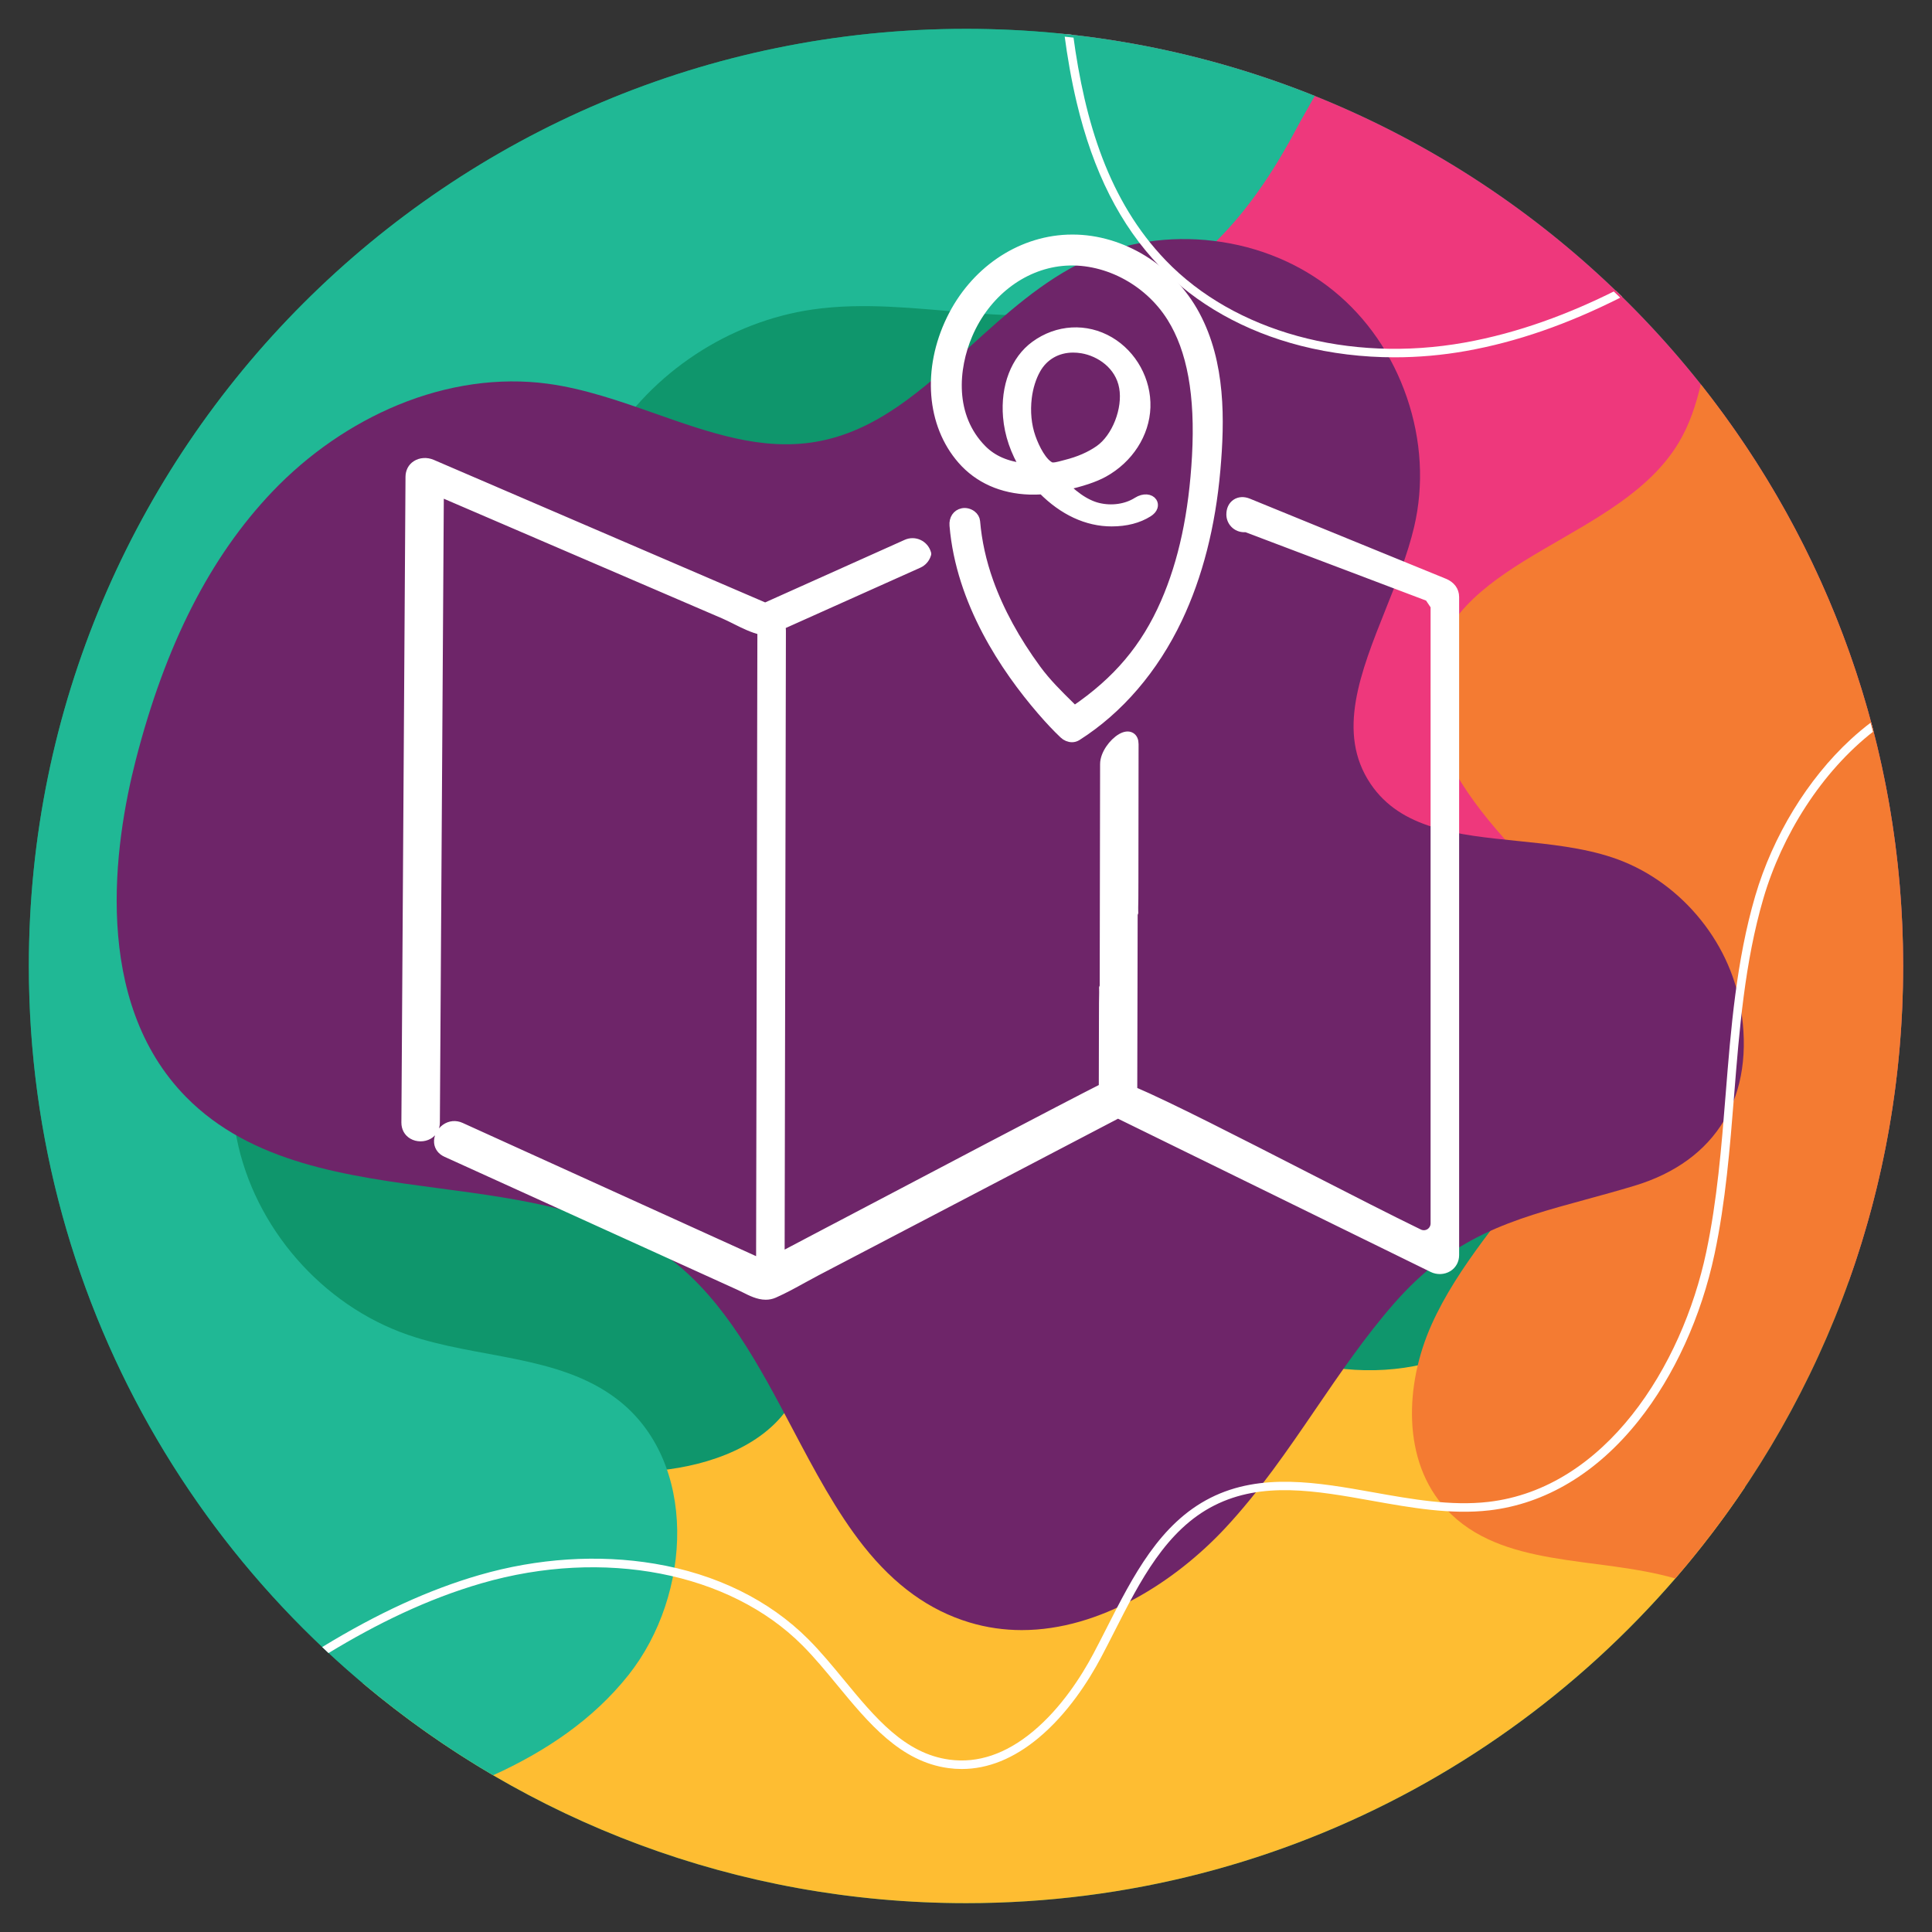
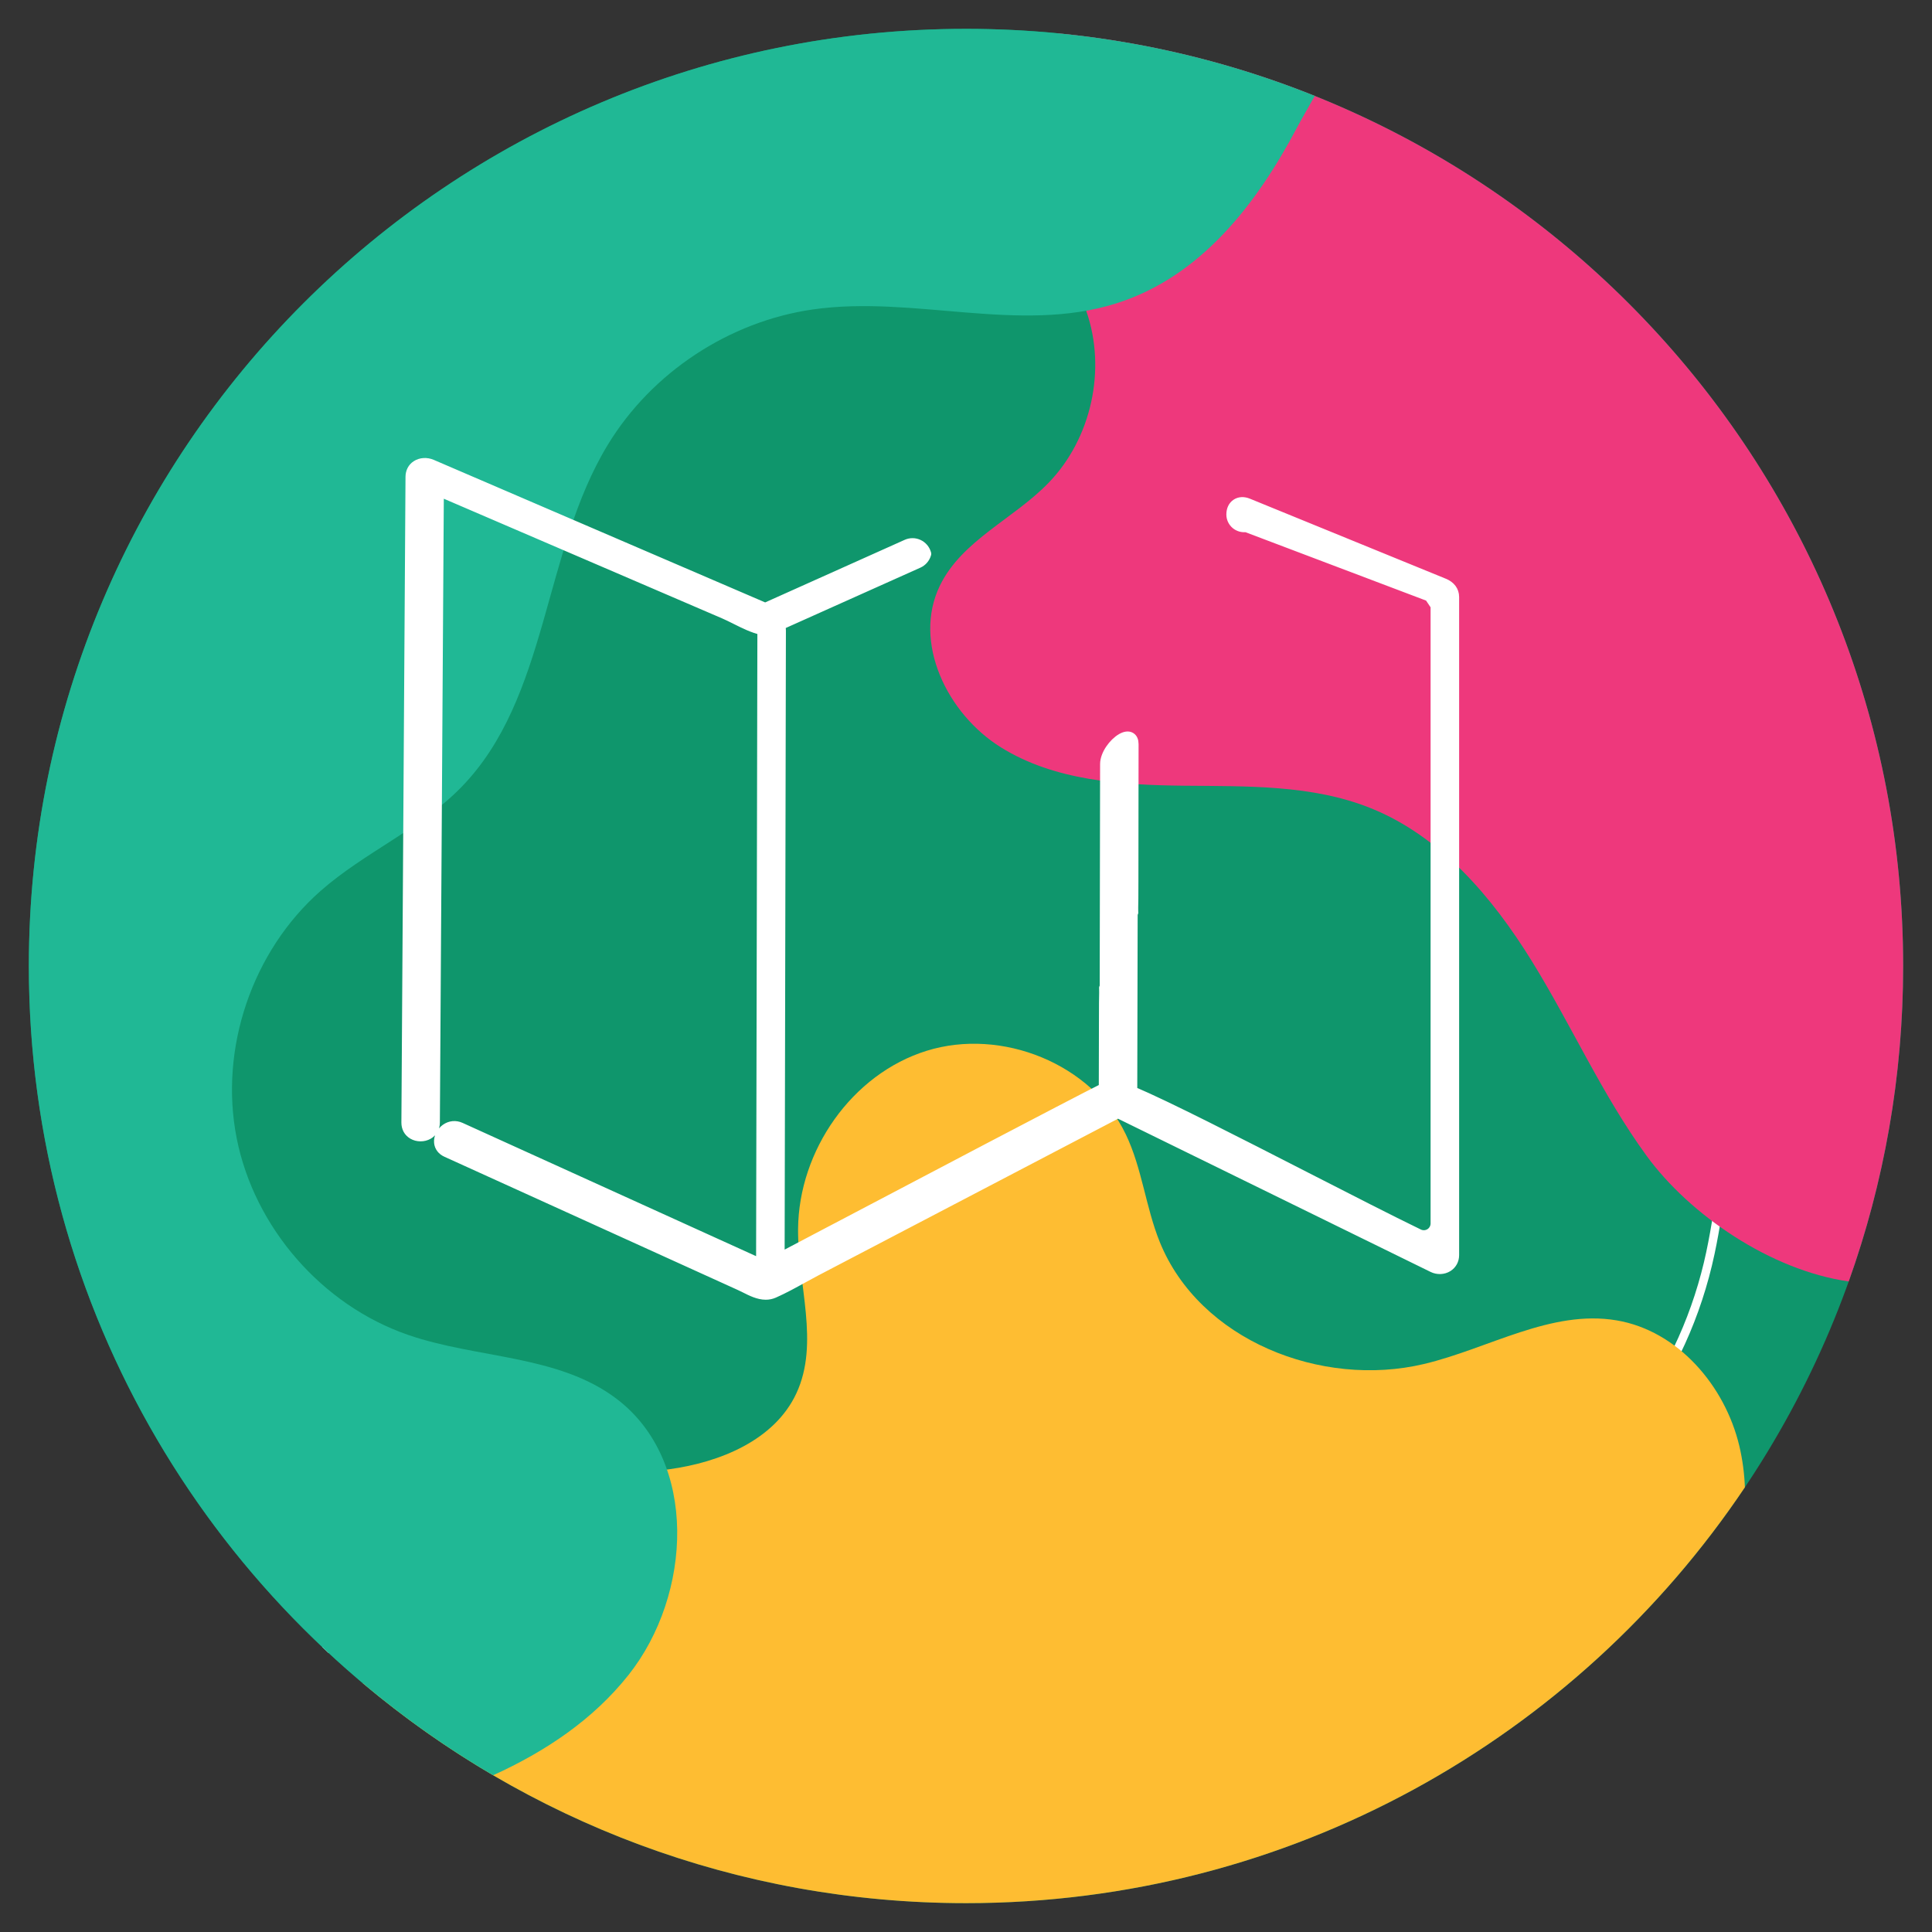
<svg xmlns="http://www.w3.org/2000/svg" xmlns:ns1="http://www.serif.com/" width="100%" height="100%" viewBox="0 0 1250 1250" version="1.1" xml:space="preserve" style="fill-rule:evenodd;clip-rule:evenodd;stroke-linejoin:round;stroke-miterlimit:2;">
  <rect x="0" y="0" width="1250" height="1250" fill="#333333" stroke="none" />
  <rect id="Page-38" ns1:id="Page 38" x="0" y="0" width="1250" height="1250" style="fill:none;" />
  <g id="Layer-1" ns1:id="Layer 1">
    <path d="M625,18.668c-334.867,-0 -606.333,271.462 -606.333,606.333c-0,334.867 271.466,606.329 606.333,606.329c334.867,0 606.333,-271.462 606.333,-606.329c0,-334.871 -271.466,-606.333 -606.333,-606.333" style="fill:#0f966c;fill-rule:nonzero;" />
    <g>
      <clipPath id="_clip1">
-         <path d="M18.667,625c-0,334.867 271.466,606.333 606.333,606.333c334.867,0 606.333,-271.466 606.333,-606.333c0,-334.867 -271.466,-606.333 -606.333,-606.333c-334.867,-0 -606.333,271.466 -606.333,606.333Z" clip-rule="nonzero" />
+         <path d="M18.667,625c-0,334.867 271.466,606.333 606.333,606.333c334.867,0 606.333,-271.466 606.333,-606.333c-334.867,-0 -606.333,271.466 -606.333,606.333Z" clip-rule="nonzero" />
      </clipPath>
      <g clip-path="url(#_clip1)">
        <path d="M1212.17,473.18c-33.7,26.221 -59.258,67.125 -71.254,108.075c-12.071,41.2 -15.558,84.971 -18.933,127.3c-2.704,33.871 -5.496,68.9 -12.65,102.671c-8.604,40.621 -26.125,79.029 -49.333,108.146c-26.8,33.625 -60.121,53.617 -96.363,57.821c-25,2.896 -50.858,-1.725 -75.871,-6.192c-36.504,-6.525 -70.987,-12.687 -102.079,3.004c-31.225,15.755 -48.137,49.059 -64.496,81.263c-2.887,5.679 -5.871,11.554 -8.866,17.192c-7.971,14.995 -21.446,36.179 -40.363,51.945c-16.062,13.384 -32.75,20.134 -49.712,20.134c-2.875,-0 -5.755,-0.196 -8.642,-0.584c-31.075,-4.17 -51.783,-29.287 -71.813,-53.579c-7.291,-8.846 -14.833,-17.996 -22.712,-25.891c-47.104,-47.221 -128.525,-62.975 -207.429,-40.134c-35.275,10.213 -67.946,26.267 -99.042,45.138c-1.383,-1.284 -2.754,-2.575 -4.125,-3.871c35.971,-21.946 69.221,-37.179 101.633,-46.563c37.717,-10.916 76.942,-13.458 113.438,-7.345c39.792,6.658 74.175,23.562 99.429,48.879c8.063,8.083 15.688,17.337 23.063,26.283c20.241,24.55 39.358,47.738 68.291,51.621c18.346,2.462 36.542,-3.7 54.092,-18.325c18.229,-15.192 31.283,-35.738 39.025,-50.296c2.971,-5.592 5.942,-11.442 8.817,-17.1c16.762,-33 34.091,-67.121 66.929,-83.687c32.733,-16.517 69.741,-9.905 105.533,-3.513c24.617,4.4 50.071,8.95 74.267,6.142c75.566,-8.763 125.237,-87.492 140.937,-161.634c7.079,-33.42 9.859,-68.266 12.546,-101.962c3.396,-42.608 6.908,-86.667 19.138,-128.413c11.337,-38.695 33.879,-75.645 61.841,-101.379c4.309,-3.966 8.7,-7.625 13.159,-11c0.525,1.946 1.041,3.896 1.545,5.854" style="fill:#fff;fill-rule:nonzero;" />
        <path d="M696.599,66.262c10.65,44.866 28.217,79.562 53.7,106.07c23.458,24.4 55.1,42.188 91.492,51.438c19.416,4.933 39.846,7.412 60.546,7.412c15.358,0 30.866,-1.366 46.212,-4.104c32.642,-5.829 65.342,-17.141 99.967,-34.579c0.312,-0.154 0.629,-0.317 0.941,-0.475c-1.379,-1.35 -2.766,-2.692 -4.154,-4.029c-29.996,15.008 -62.812,27.421 -97.725,33.654c-74.871,13.367 -148.941,-6.992 -193.304,-53.137c-36.921,-38.405 -52.412,-89.496 -59.958,-145.925c-1.896,-0.213 -3.796,-0.413 -5.696,-0.613c1.971,14.933 4.533,29.775 7.979,44.288" style="fill:#fff;fill-rule:nonzero;" />
      </g>
    </g>
    <path d="M625,1231.33c210.042,0 395.133,-106.808 503.942,-269.067c-0.359,-8.991 -1.513,-17.945 -3.613,-26.775c-9.271,-39.012 -39.804,-74.512 -79.341,-81.204c-42.434,-7.175 -82.771,18.25 -124.642,28.209c-66.517,15.82 -145.321,-15.509 -170.963,-78.896c-9.145,-22.609 -11.441,-47.684 -21.991,-69.675c-21.942,-45.742 -80.296,-69.096 -128.754,-54.092c-48.463,15.008 -82.892,64.629 -83.284,115.358c-0.275,35.867 14.038,73.788 -1.104,106.305c-14.092,30.258 -49.321,44.629 -82.396,49.137c-33.075,4.513 -67.271,2.05 -99.291,11.483c-53.375,15.734 -94.446,66.642 -98.53,122.138c-0.116,1.587 -0.195,3.204 -0.241,4.842c105.454,88.758 241.583,142.237 390.208,142.237" style="fill:#febd32;fill-rule:nonzero;" />
    <path d="M684.293,21.542c-16.612,9.812 -30.225,24.662 -34.996,43.129c-12.545,48.579 37.013,89.279 53.555,136.646c13.141,37.646 3.341,82.316 -24.359,111c-22.621,23.425 -56.171,37.279 -70.383,66.579c-17.821,36.746 4.758,83.008 39.421,104.608c34.658,21.6 77.508,24.421 118.346,24.846c40.837,0.421 82.979,-0.721 120.879,14.488c45.271,18.166 78.691,57.512 104.337,99.004c25.646,41.491 45.513,86.583 74.267,125.983c27.808,38.096 80.008,73.988 130.75,81.288c22.796,-63.784 35.221,-132.496 35.221,-204.113c-0,-314.862 -240,-573.658 -547.038,-603.458" style="fill:#ee387c;fill-rule:nonzero;" />
-     <path d="M1231.33,625c0,-142.196 -48.958,-272.954 -130.925,-376.354c-3.092,13.258 -7.3,26.075 -14.292,37.754c-37.787,63.121 -143.691,73.212 -158.791,145.212c-7.988,38.08 15.383,75.375 40.687,104.934c25.304,29.554 54.854,58.591 63.029,96.633c8.9,41.404 -9.962,83.825 -33.9,118.763c-23.937,34.941 -53.612,66.454 -70.933,105.104c-17.317,38.65 -19.321,88.471 9.546,119.458c35.837,38.483 97.217,30.104 148.167,44.775c91.854,-106.275 147.412,-244.787 147.412,-396.279" style="fill:#f47b32;fill-rule:nonzero;" />
    <path d="M625,18.668c-334.867,-0 -606.333,271.462 -606.333,606.333c-0,223.284 120.7,418.367 300.404,523.596c33.833,-15.404 64.583,-35.908 87.566,-64.879c41.267,-52.025 45.271,-138.388 -7.579,-178.588c-37.787,-28.741 -90.204,-25.97 -135.079,-41.47c-55.708,-19.242 -99.508,-69.559 -110.879,-127.388c-11.375,-57.825 10.1,-120.987 54.371,-159.892c28.291,-24.862 64.479,-39.975 90.821,-66.9c56.741,-57.991 52.795,-152.508 95.004,-221.8c28.471,-46.741 78.5,-79.725 132.679,-87.47c65.025,-9.3 133.321,15.837 195.996,-3.83c54.979,-17.254 91.092,-64.52 117,-113.483c3.091,-5.837 7.333,-13.046 11.692,-20.833c-69.75,-27.988 -145.905,-43.396 -225.663,-43.396" style="fill:#20b895;fill-rule:nonzero;" />
-     <path d="M661.128,1054.67c-11.269,0 -22.645,-1.554 -33.972,-4.978c-25.873,-7.826 -48.205,-23.908 -68.273,-49.169c-17.721,-22.306 -32.195,-49.719 -46.192,-76.23c-21.372,-40.468 -43.463,-82.319 -78.087,-109.036c-41.338,-31.904 -96.637,-39.258 -150.12,-46.365c-59.965,-7.97 -121.97,-16.212 -164.232,-59.278c-60.997,-62.152 -46.473,-163.241 -32.387,-217.969c19.189,-74.556 48.084,-131.319 88.338,-173.537c23.221,-24.355 51.352,-43.763 81.359,-56.126c31.981,-13.179 65.417,-17.925 96.692,-13.728c23.801,3.196 47.133,11.407 69.697,19.345c35.356,12.439 68.752,24.194 103.688,18.283c39.334,-6.653 68.961,-33.534 100.33,-61.992c22.886,-20.765 46.553,-42.236 74.502,-55.349c25.225,-11.835 53.884,-16.22 82.891,-12.679c29.002,3.54 55.768,14.693 77.408,32.253c21.636,17.555 38.061,41.454 47.5,69.104c9.438,27.649 11.05,56.603 4.661,83.725c-4.126,17.511 -11.309,35.499 -18.261,52.889c-16.515,41.329 -32.11,80.359 -9.916,113.309c19.734,29.301 56.268,33.016 94.95,36.949c20.823,2.116 42.356,4.304 61.608,10.747c20.752,6.942 39.588,19.791 54.469,37.155c14.881,17.367 24.694,37.945 28.382,59.518c9.809,57.438 -15.269,99.616 -68.81,115.724c-10.88,3.273 -21.22,6.094 -31.225,8.827c-47.996,13.104 -85.91,23.457 -124.382,67.519c-18.528,21.229 -34.784,45.039 -50.504,68.064c-17.925,26.256 -36.463,53.41 -58.594,77.113c-31.98,34.249 -80.659,65.912 -131.52,65.912" style="fill:#6e2569;fill-rule:nonzero;" />
    <g>
      <clipPath id="_clip2">
        <path d="M18.667,626.729c-0,334.871 271.466,606.338 606.333,606.338c334.867,-0 606.333,-271.467 606.333,-606.338c0,-334.867 -271.466,-606.329 -606.333,-606.329c-334.867,-0 -606.333,271.463 -606.333,606.329Z" clip-rule="nonzero" />
      </clipPath>
      <g clip-path="url(#_clip2)">
-         <path d="M1212.17,473.18c-33.7,26.221 -59.258,67.125 -71.254,108.075c-12.071,41.2 -15.558,84.971 -18.933,127.3c-2.704,33.871 -5.496,68.9 -12.65,102.671c-8.604,40.621 -26.125,79.029 -49.333,108.146c-26.8,33.625 -60.121,53.617 -96.363,57.821c-25,2.896 -50.858,-1.725 -75.871,-6.192c-36.504,-6.525 -70.987,-12.687 -102.079,3.004c-31.225,15.755 -48.137,49.059 -64.496,81.263c-2.887,5.679 -5.871,11.554 -8.866,17.192c-7.971,14.995 -21.446,36.179 -40.363,51.945c-16.062,13.384 -32.75,20.134 -49.712,20.134c-2.875,-0 -5.755,-0.196 -8.642,-0.584c-31.075,-4.17 -51.783,-29.287 -71.813,-53.579c-7.291,-8.846 -14.833,-17.996 -22.712,-25.891c-47.104,-47.221 -128.525,-62.975 -207.429,-40.134c-35.275,10.213 -67.946,26.267 -99.042,45.138c-1.383,-1.284 -2.754,-2.575 -4.125,-3.871c35.971,-21.946 69.221,-37.179 101.633,-46.563c37.717,-10.916 76.942,-13.458 113.438,-7.345c39.792,6.658 74.175,23.562 99.429,48.879c8.063,8.083 15.688,17.337 23.063,26.283c20.241,24.55 39.358,47.738 68.291,51.621c18.346,2.462 36.542,-3.7 54.092,-18.325c18.229,-15.192 31.283,-35.738 39.025,-50.296c2.971,-5.592 5.942,-11.442 8.817,-17.1c16.762,-33 34.091,-67.121 66.929,-83.687c32.733,-16.517 69.741,-9.905 105.533,-3.513c24.617,4.4 50.071,8.95 74.267,6.142c75.566,-8.763 125.237,-87.492 140.937,-161.634c7.079,-33.42 9.859,-68.266 12.546,-101.962c3.396,-42.608 6.908,-86.667 19.138,-128.413c11.337,-38.695 33.879,-75.645 61.841,-101.379c4.309,-3.966 8.7,-7.625 13.159,-11c0.525,1.946 1.041,3.896 1.545,5.854" style="fill:#fff;fill-rule:nonzero;" />
-         <path d="M696.599,66.262c10.65,44.866 28.217,79.562 53.7,106.07c23.458,24.4 55.1,42.188 91.492,51.438c19.416,4.933 39.846,7.412 60.546,7.412c15.358,0 30.866,-1.366 46.212,-4.104c32.642,-5.829 65.342,-17.141 99.967,-34.579c0.312,-0.154 0.629,-0.317 0.941,-0.475c-1.379,-1.35 -2.766,-2.692 -4.154,-4.029c-29.996,15.008 -62.812,27.421 -97.725,33.654c-74.871,13.367 -148.941,-6.992 -193.304,-53.137c-36.921,-38.405 -52.412,-89.496 -59.958,-145.925c-1.896,-0.213 -3.796,-0.413 -5.696,-0.613c1.971,14.933 4.533,29.775 7.979,44.288" style="fill:#fff;fill-rule:nonzero;" />
-       </g>
+         </g>
    </g>
  </g>
  <g>
    <g>
-       <path d="M694.319,225.208c1.882,0 3.838,0.163 5.815,0.489c11.518,1.956 24.294,10.43 26.863,24.933c2.502,14.15 -4.723,32.618 -15.771,40.359c-5.929,4.155 -13.181,7.306 -21.554,9.397c-0.557,0.136 -1.179,0.299 -1.847,0.489c-2.398,0.652 -6.407,1.765 -8.077,1.005c-5.231,-2.336 -10.06,-11.652 -12.605,-18.93c-2.721,-7.768 -3.579,-16.649 -2.485,-25.693c0.804,-6.654 2.849,-13.173 5.761,-18.333c4.883,-8.718 13.593,-13.716 23.9,-13.716Zm-28.018,91.881c2.466,0.054 5.142,0.027 8.17,-0.163c13.425,13.58 28.881,20.75 44.742,20.75c9.346,-0 17.331,-2.064 23.732,-6.111c1.663,-1.059 2.719,-2.254 3.137,-3.585c0.351,-1.086 0.22,-2.2 -0.366,-3.123c-1.472,-2.309 -5.576,-3.042 -9.914,-0.299c-7.047,4.484 -16.556,5.842 -25.424,3.667c-4.095,-1.005 -8.473,-3.124 -12.664,-6.084c-4.891,-3.477 -7.865,-6.491 -9.055,-7.768c11.07,-2.417 19.625,-5.296 25.432,-8.501c16.293,-8.99 26.76,-25.231 27.317,-42.396c0.562,-17.219 -8.637,-33.976 -23.436,-42.694c-15.253,-8.963 -33.778,-7.931 -48.338,2.715c-12.735,9.289 -19.376,26.535 -17.765,46.172c0.939,11.325 4.826,22.705 11.246,32.944c-11.551,-1.032 -20.847,-5.024 -27.642,-11.896c-21.084,-21.32 -18.526,-52.363 -9.096,-74.335c11.358,-26.481 34.568,-44.569 60.571,-47.204c27.111,-2.716 55.614,11.788 70.894,36.15c13.132,20.94 18.463,50.299 16.299,89.708c-2.048,37.29 -8.694,68.36 -20.313,94.976c-12.721,29.115 -30.82,50.599 -58.673,69.556l-2.781,-2.743c-7.851,-7.741 -15.269,-15.044 -21.648,-23.738c-13.732,-18.712 -24.113,-37.751 -30.859,-56.57c-4.647,-12.985 -7.559,-26.13 -8.648,-39.113c-0.138,-1.626 -1.021,-3.15 -2.493,-4.261c-1.738,-1.279 -4.044,-1.85 -6.016,-1.412c-3.672,0.785 -5.817,4.019 -5.467,8.229c4.169,49.645 33.05,92.53 56.541,119.771c5.193,6.029 9.907,11.027 14.413,15.291c1.491,1.439 3.507,2.281 5.389,2.281c1.157,0 2.238,-0.326 3.21,-0.923c27.244,-17.301 49.8,-43.591 65.226,-76.044c13.189,-27.784 21.481,-60.188 24.647,-96.311c2.812,-32.075 3.431,-69.066 -13.251,-100.164l-0.038,-0.081c-15.969,-29.713 -47.54,-49.105 -79.376,-49.105c-1.111,0 -2.227,0.027 -3.338,0.055c-31.595,1.276 -60.49,21.157 -75.408,51.929c-15.674,32.319 -12.888,67.98 7.094,90.821c10.717,12.276 25.915,19.039 43.949,19.609Z" style="fill:#fff;fill-rule:nonzero;stroke:#fff;stroke-width:5.83px;" />
      <path d="M934.306,377.112l-126.729,-51.766c-2.909,-1.195 -5.709,-1.057 -7.868,0.407c-2.162,1.439 -3.349,3.968 -3.349,7.116c-0,2.526 1.1,4.888 3.012,6.518c1.874,1.602 4.305,2.281 6.847,1.983l118.347,44.813l3.933,5.866l0,399.49c0,2.553 -1.276,4.861 -3.414,6.219c-2.132,1.331 -4.769,1.467 -7.04,0.38c-18.471,-8.935 -44.959,-22.515 -73.004,-36.855c-44.107,-22.597 -89.711,-45.954 -112.15,-55.46l0.255,-114.912c0.041,-0.163 0.076,-0.298 0.109,-0.489l0.299,-0.027l-0.03,-0.326c-0.017,-0.163 -0.022,-1.086 -0.033,-2.39l-0.003,-0.163c0.109,-2.96 0.123,-8.066 0.142,-17.3l0.002,-1.331c0.014,-7.605 0.033,-23.683 0.047,-40.305c0.016,-18.876 0.04,-38.43 0.059,-47.067c0.006,-2.363 -0.714,-3.966 -2.134,-4.807c-1.554,-0.897 -3.659,-0.625 -6.098,0.76c-5.22,3.015 -10.82,10.511 -10.834,16.893l-0.26,144.353c-0.041,0.136 -0.079,0.299 -0.112,0.462l-0.29,0.027l0.024,0.326c0.011,0.163 0.019,0.896 0.027,1.928l0.008,0.652c-0.114,3.069 -0.125,8.474 -0.144,18.305l-0.097,43.401c-22.182,11.136 -118.188,61.652 -175.608,91.881l-0.948,0.489c-13.281,7.007 -24.579,12.955 -32.543,17.138l0.834,-405.41c0.006,-1.168 -0.133,-2.255 -0.424,-3.341l89.149,-39.952c2.488,-1.113 4.378,-3.259 5.185,-5.866l0.124,-0.435l-0.124,-0.434c-0.78,-2.608 -2.662,-4.78 -5.163,-5.921c-2.505,-1.138 -5.267,-1.138 -7.784,-0.027l-91.444,41.011l-215.627,-92.75c-3.422,-1.467 -7.325,-1.222 -10.193,0.652c-2.55,1.656 -3.971,4.4 -3.995,7.659l-2.662,417.767c-0.019,3.45 1.513,6.247 4.316,7.904c3.055,1.792 7.183,1.819 10.271,0.054c2.866,-1.63 4.46,-4.454 4.479,-7.931l2.577,-408.044l184.112,79.17c2.379,1.032 4.826,2.257 7.417,3.533l0.142,0.082c5.494,2.743 11.176,5.592 16.8,6.817c0.071,0.024 0.144,0.024 0.212,0.052l-0.839,409.348l-193.981,-88.079c-3.333,-1.521 -6.945,-1.168 -9.9,0.951c-2.993,2.146 -4.786,5.812 -4.46,9.098c0.277,2.879 2.056,5.215 5.009,6.546l189.524,86.068c1.201,0.544 2.472,1.168 3.62,1.739c4.126,2.091 8.806,4.427 13.529,4.427c1.874,-0 3.674,-0.381 5.345,-1.114c6.347,-2.797 12.553,-6.22 18.555,-9.533c3.224,-1.793 6.133,-3.368 9.041,-4.889l194.289,-101.603c0.41,-0.218 0.92,-0.218 1.333,-0l202.89,99.458c3.213,1.575 7.031,1.412 9.965,-0.408c2.718,-1.711 4.28,-4.563 4.28,-7.876l0,-425.78c0,-4.101 -2.425,-7.36 -6.825,-9.152Z" style="fill:#fff;fill-rule:nonzero;stroke:#fff;stroke-width:5.83px;" />
    </g>
  </g>
</svg>